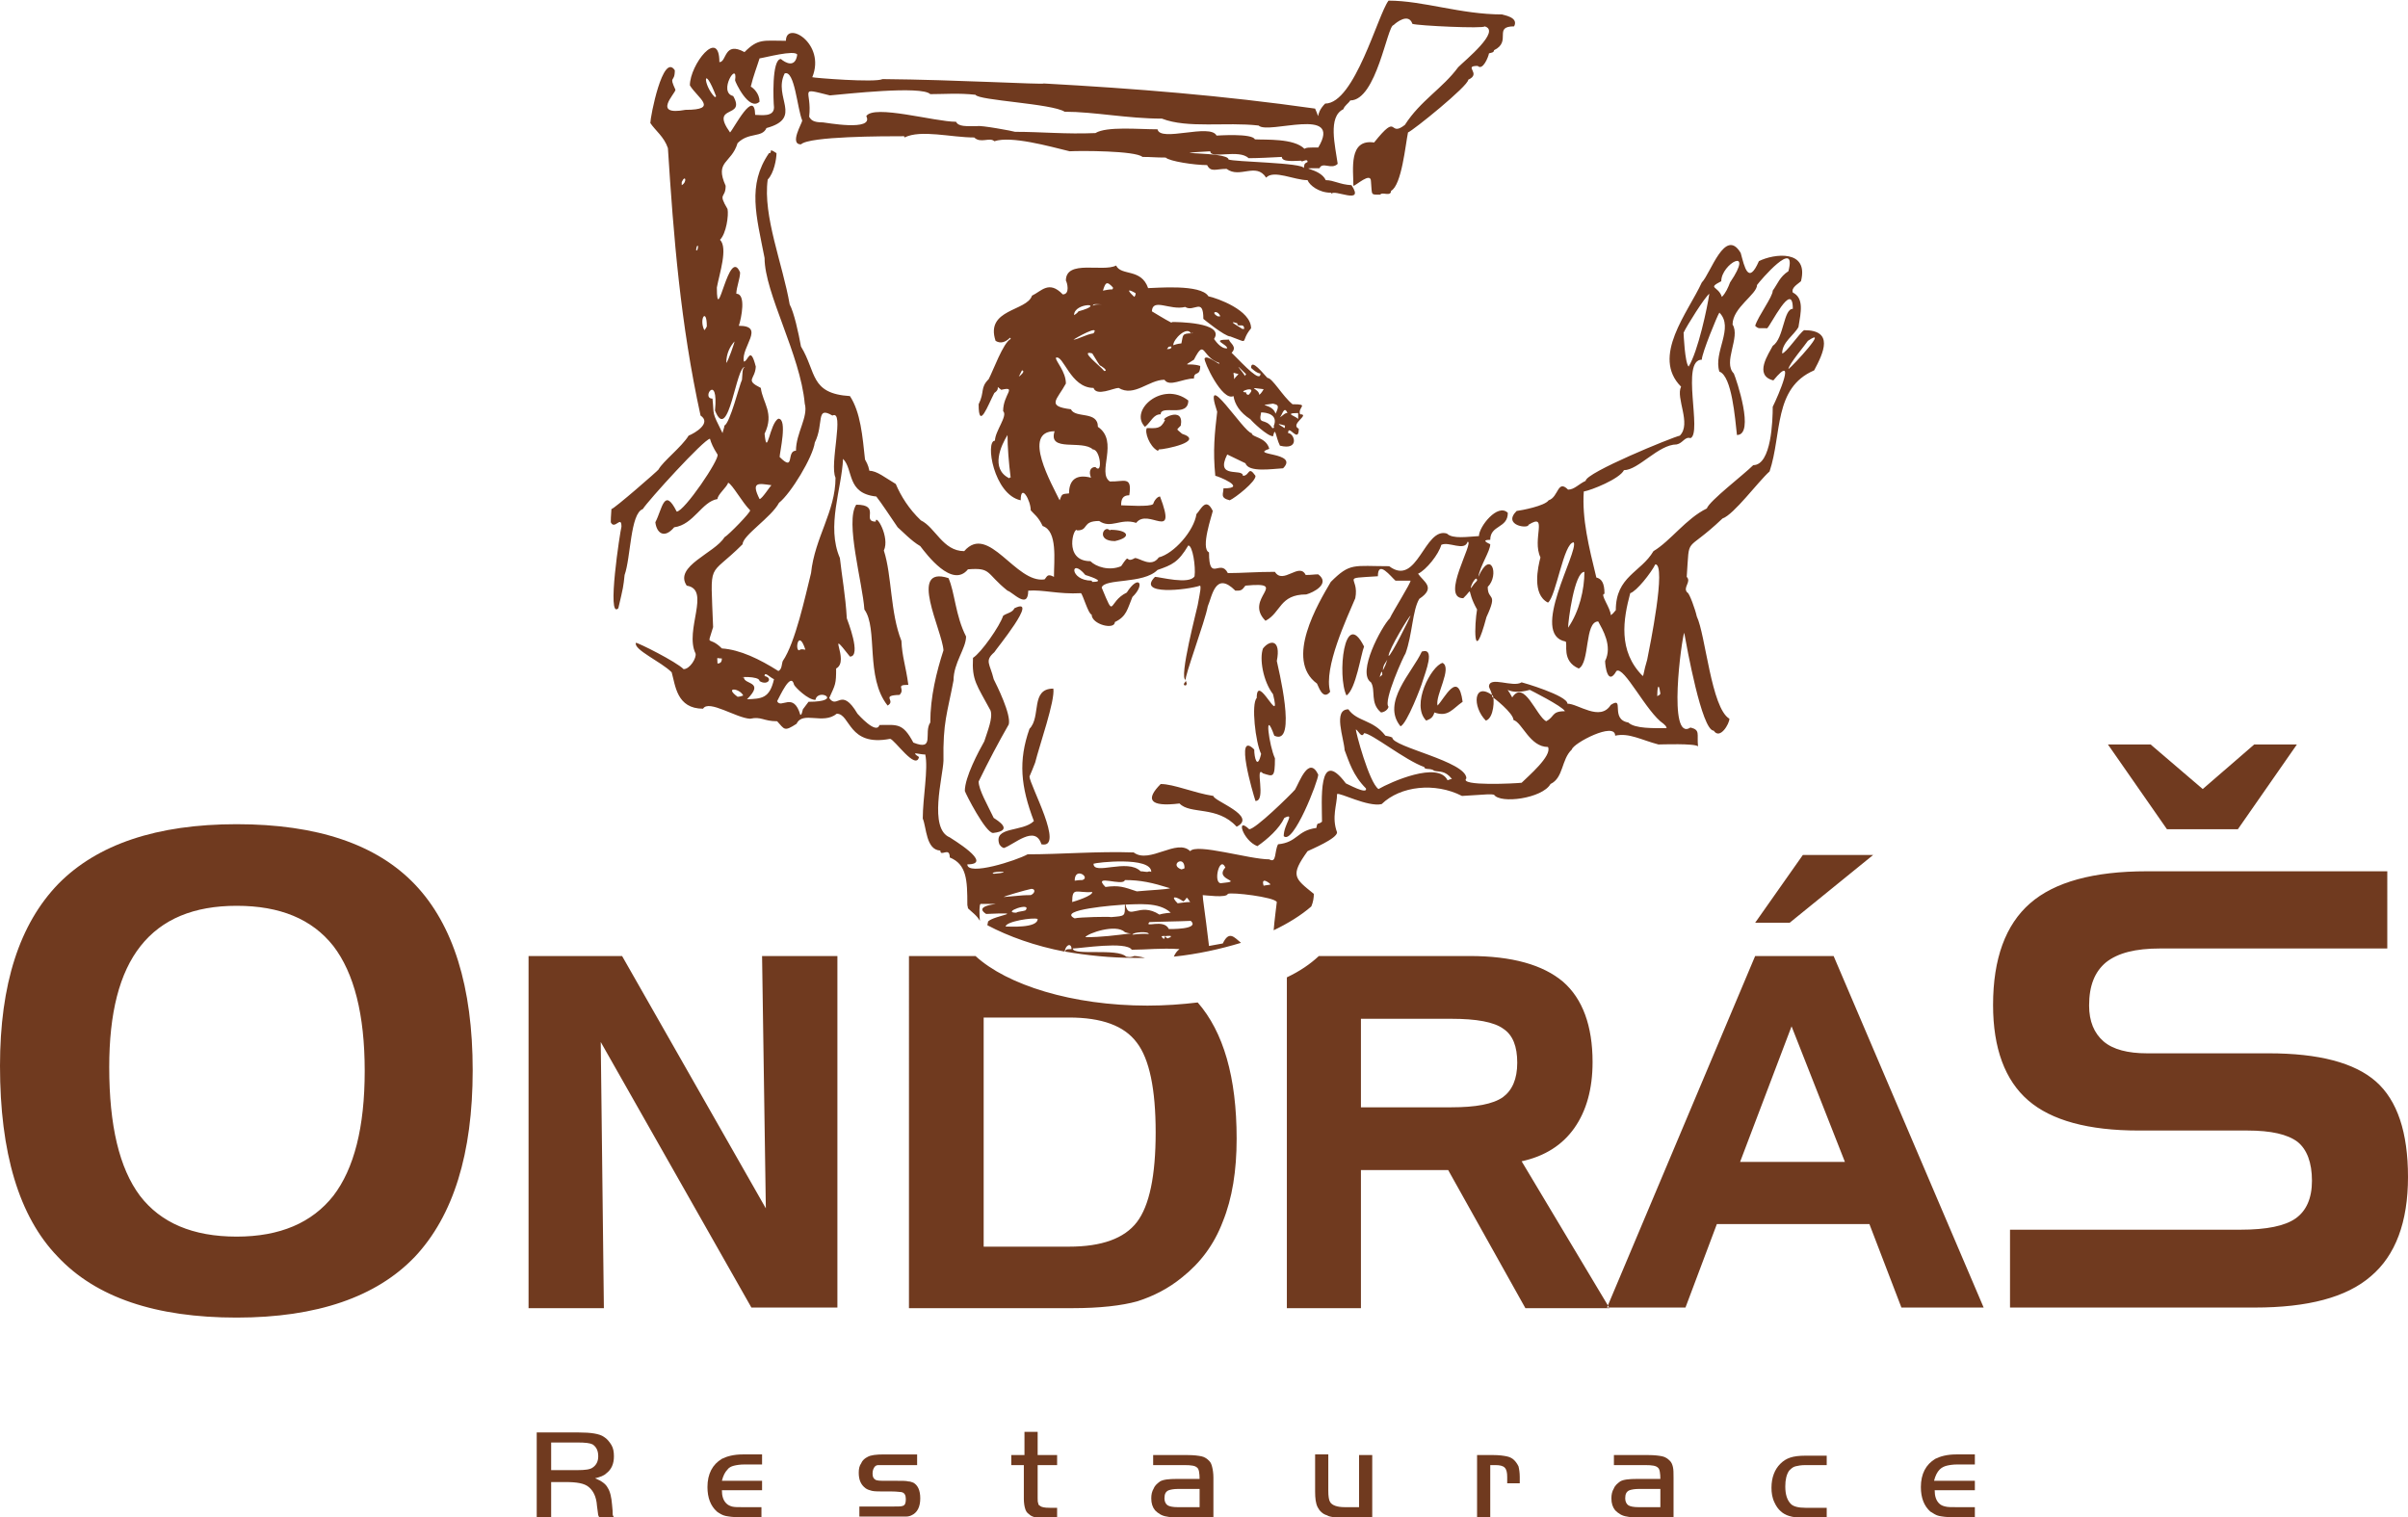
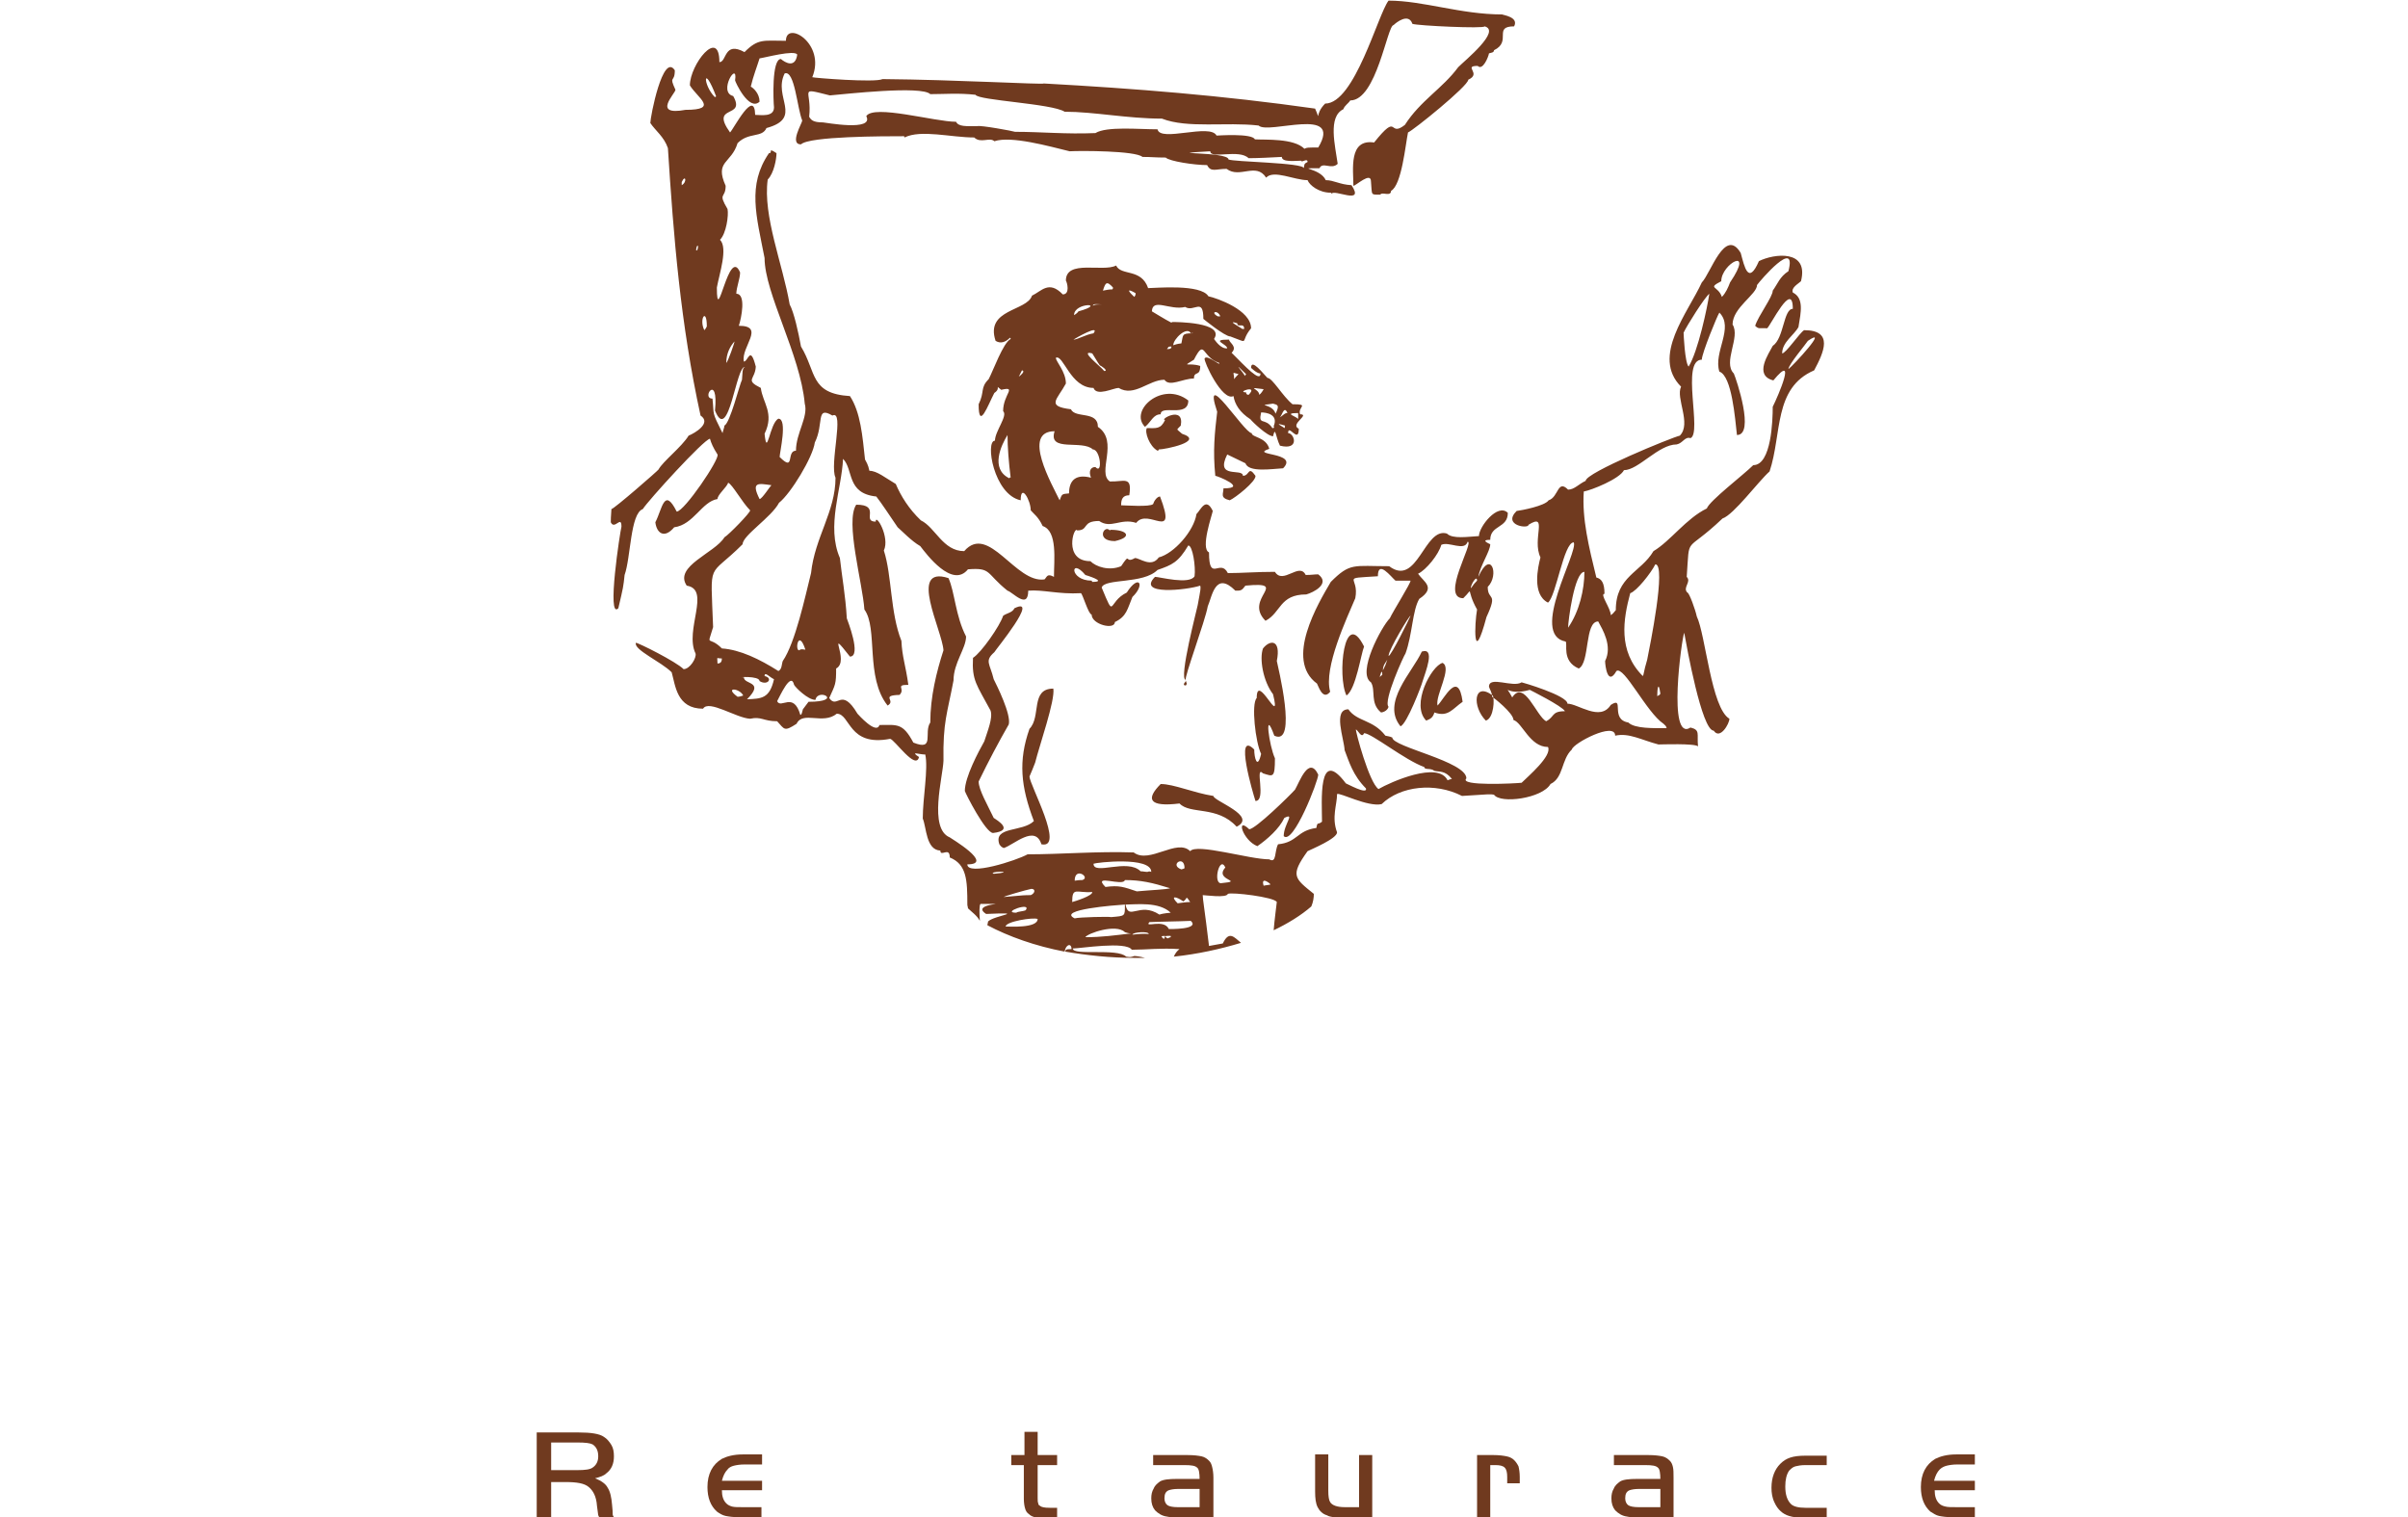
<svg xmlns="http://www.w3.org/2000/svg" version="1.1" id="Vrstva_1" x="0px" y="0px" width="383.6px" height="241.7px" viewBox="0 0 383.6 241.7" enable-background="new 0 0 383.6 241.7" xml:space="preserve">
  <g>
    <g>
      <path fill-rule="evenodd" clip-rule="evenodd" fill="#703A1F" d="M113.9,15.5c-2-2-1.9-5.6,0.2-0.1C114,15.3,114,15.4,113.9,15.5     M116.3,21.1c-3.3-4.6,2.6-2.1,0.5-5.8c-2.5-0.6,0.8-5.8,0.3-2.5c0,0.2,2.2,5,3.9,3.4c0-1.3-1-2.2-1.4-2.4c0.4-1.7,1-3.2,1.4-4.5    c0.8-0.1,5.6-1.4,6-0.6c-0.3,2.2-1.9,1.3-2.6,0.7c-1.5,0-1.2,6.8-1.1,7.7c0,1.6-2.1,1.2-3,1.2C120.2,14,116.9,20.5,116.3,21.1z     M207.8,23.7c-1.7-1.7-6.2-1.4-7.9-1.5c-0.4-1-6-0.6-6.1-0.6c-1-2-9,1.1-9.4-1c-3.1,0-8.1-0.5-9.9,0.6c-4.7,0.2-8.6-0.2-12.8-0.2    c-0.2-0.1-5.6-1.1-6-0.9c-1.8,0-3,0.1-3.4-0.7c-3.4,0-13.1-2.8-14.3-0.9c1.3,2.5-6.6,1-6.9,1c-1.6,0-1.9-0.4-2.2-0.9    c0.5-4.3-1.9-4.7,3.3-3.4c2.4-0.2,14.6-1.6,16-0.2c2.2,0,4.5-0.2,7.2,0.1c0.4,0.9,12.2,1.4,14.2,2.7c4.7,0,10,1.1,15.5,1.1    c4.1,1.6,10.2,0.5,15.4,1.1c1.5,1.5,13.5-3.2,9.5,3.5C208.2,23.5,208.2,23.5,207.8,23.7z M207.7,26.8c0-0.9-11.3-1-12-1.4    c0-1.3-11.7-0.8-2.9-1.3c0,1.3,4.6-0.4,6.1,1.1c1.4,0,3.5-0.1,5.3-0.2c0,0.9,2.2,0.6,3.1,0.6c0,0.4,1-0.5,1,0.2    C207.7,26.1,207.8,26.2,207.7,26.8z M108.6,29.5c0-0.1,0-0.3,0-0.5C109.2,27.7,109.5,29,108.6,29.5z M110.9,39.9    c0-0.9,0.5-1.1,0.2-0.1C111,39.9,111,39.9,110.9,39.9z M175.7,46.3c0.4-1.3,0.6-1.6,1.6-0.5c0,0.1,0,0.2-0.1,0.3    C176.7,46.1,176.2,46.2,175.7,46.3z M274.3,47.3c-0.6-1.8-2.4-1.3-0.1-2.5c0-2.8,5.4-5.7,1.4,0.2    C275.3,45.8,274.9,46.7,274.3,47.3z M180.7,47.3c-1.1-1-1.2-1.4,0.2-0.6C180.9,47,180.9,47,180.7,47.3z M174.1,48.7    c0-0.4,0.9-0.2,1.5-0.2C174.5,48.5,174.5,48.5,174.1,48.7z M171.1,50.2c0-2.1,5.4-1.9,0.7-0.6C171.7,49.8,171.3,50.1,171.1,50.2z     M194,50.4c-1.3-0.7,0-1.1,0.4,0C194.3,50.4,194.1,50.4,194,50.4z M197.9,52.4c-0.2-0.2-2.7-1.5-0.8-0.9c0,0.8,1.1-0.2,1.1,0.9    C198.2,52.4,198.1,52.4,197.9,52.4z M112.2,52.6c-0.9-1.8,0.4-3.7,0.4-0.6C112.5,52.2,112.4,52.4,112.2,52.6z M171,54.1    c0.3-0.2,4.3-2.5,3.2-1C172.9,53.3,171.7,54.1,171,54.1z M186.9,55c0-1,2.2-3.1,2.8-1.9c0.1,0,0.1,0,0.3-0.1c0,0,0,0.1-0.1,0.1    c-1.7,0-1.4,0.3-1.7,1.6C187.4,54.8,187.2,54.9,186.9,55z M185.9,55.6c0.3-0.3,0.1-0.4,0.7-0.4C186.7,55.7,185.9,55.6,185.9,55.6z     M115.7,57.8c0-1.5,0.6-2.6,1.3-3.4C117.1,54.4,115.9,57.8,115.7,57.8z M269,58.4c-0.6-0.6-0.8-5.2-0.8-5.4    c0.5-1.1,3.4-5.7,4.1-6.2C272,48.9,270.5,56,269,58.4z M284.9,58.8c0-0.7,2.8-4,3.1-4.5C291.5,51.9,285.7,58.2,284.9,58.8z     M175.9,59.1c-0.5-0.7-4.1-3.4-1.9-2.8c0.4,0.6,0.7,1.2,1.2,1.9C175.3,58.2,176.7,59.1,175.9,59.1z M198.3,59.9    c0-0.3-2.4-2.9,0.2-0.3C198.5,59.7,198.4,59.7,198.3,59.9z M162.3,60c0.2-0.4,0.2-0.4,0.5-1C163.4,59.1,162.6,59.8,162.3,60z     M196.6,60.4c0-1.2-0.5-1.1,0.7-0.8C197.1,59.8,196.8,60.1,196.6,60.4z M200.6,62.9c0-1-2.3-1.3,0.7-0.9    C201.2,62.2,200.9,62.7,200.6,62.9z M198.9,62.9c-0.2,0-0.4-0.1-0.4-0.4C196.8,62.5,200.6,61.2,198.9,62.9z M203.2,65.9    c-0.5-1.7-3.4-1.2-0.4-1.6C203.5,64.5,203.9,64.5,203.2,65.9z M203.8,66.5c0.4,0,0.7-2.1,1.3-0.7    C204.7,65.7,204.2,66.4,203.8,66.5z M206.8,66.8c0-0.4-2.6-1,0-1C206.8,66,206.8,66.4,206.8,66.8z M182.4,68    c-2.6-2.6,2.8-7.4,6.9-4.2c0,2.8-4.4,0.6-4.4,2.2C183.7,66,183.4,67.2,182.4,68z M204.6,68.2c-0.3-0.3-1.9-1,0.1-0.4    C204.7,68,204.7,68.1,204.6,68.2z M202.7,68.2c-1.2-1.8-2.3-0.3-1.8-2.5c0.8,0,2.8,0.3,2,2.2C203,68.1,203,68.2,202.7,68.2z     M115.1,69c-1.8-3.6-1.3-2.7-1.6-5.5c-1.9,0,1-4.2,0.4,1.9c2.2,5.5,3.4-7.5,4.8-6.9c-0.5,0-0.4,1.1-0.5,2    c-0.4,0.8-1.9,6.9-2.8,7.3C115.4,68.1,115.2,68.5,115.1,69z M184.4,71.8c-1.3-0.7-2.1-3-1.7-3.6c1.5,0,2.2,0.2,2.9-1.3    c-1,0,3.1-2.4,2.5,0.9c-0.7,0.8-0.8,0.4,0.2,1.3c3.7,1.2-2.7,2.5-3.7,2.5C184.6,71.7,184.5,71.8,184.4,71.8z M160.8,76.2    c-3.1-1.5-1.3-5.3-0.3-6.9c0,1.9,0.2,4.4,0.5,6.8C160.9,76,160.8,76.1,160.8,76.2z M121,79.5c-1.4-2.8-0.2-2.5,1.9-2.2    C122.7,77.4,121.4,79.5,121,79.5z M195.9,79.7c-1.6-0.4-1-1-1-1.9c4,0-1-2-1.3-2c-0.4-4-0.1-6.8,0.3-10.2    c-2.5-7.5,4.3,3.4,5.5,3.4c0,0.7,2.3,0.6,2.8,2.5c-3.3,1.1,4.8,0.5,2.2,3.1c-1.8,0.1-5.5,0.7-6-0.8c-0.8-0.4-2.9-1.4-2.9-1.4    c-2,4,2.5,2.1,2.5,3.4c1.1,0,0.8-1.7,2,0C200.1,76.7,196.8,79.3,195.9,79.7z M168.8,79.7c-1.2-2.5-6.1-11-0.8-11    c-1.1,3.4,4.4,1.3,6.1,2.9c1.2,0,1.6,4.1,0.4,2.8c-0.8,0-1.1,0.7-0.7,1.7c-2.3-0.6-3.5,0.3-3.5,2.5    C169.1,78.7,169.2,78.7,168.8,79.7z M177.6,86.2c-3.1,0-1.7-2.7-0.8-1.7c0,0,0.1-0.1,0.1-0.1C179.7,84.4,180.4,85.6,177.6,86.2z     M174,92.7c0-0.1-0.1-0.1-0.1-0.2c-3.6,0-3.4-3.8-1-0.9C172.9,91.6,176.6,92.7,174,92.7z M234.3,93.7c0-0.6,1-2.2,1-1.2    C234.5,93.3,234.5,93.6,234.3,93.7z M256.6,98c0-1.1-1.8-3.4-1-3.4c0-1.8-0.5-2.4-1.3-2.6c-1.2-4.9-2.3-9.4-2-13.7    c1.2-0.2,5.7-2,6.4-3.4c2.3,0,5.5-4.1,8.4-4.1c1-0.2,1.3-1.3,2.2-1c1.9-0.8-1.6-12.5,1.8-12.5c0-1,2.5-7.1,2.8-7.5    c2.4,2.4-1,6.3,0,9.4c2,0.7,2.5,7.5,2.8,10.1c2.9,0-0.1-8.9-0.5-9.8c-1.8-1.8,1.1-5.8-0.2-7.8c0-2.7,3.9-4.8,3.9-6.3    c0.5-0.7,6.4-7.6,5-2.2c-1.4,0.9-1.7,2-2.5,3.1c0,1-2.3,4-2.8,5.6c0.6,0.6,0.7,0.3,1.9,0.4c0.5-0.3,4.1-7.8,4.1-3.1    c-1.5,0-1.4,4.7-3.2,5.9c-0.6,1.2-3.1,4.7,0.1,5.5c3.8-4.6,0.8,2.4-0.1,4.2c0,2.1-0.2,9.3-3.1,9.3c-1.5,1.5-7,5.7-7.4,6.9    c-3.3,1.6-5.8,5.2-8.5,6.8c-2,3.4-6,4-6,9.4C257,97.7,256.9,97.8,256.6,98z M249.8,100c0-1,1-8.9,2.6-8.9    C252.4,93.9,251.6,97.4,249.8,100z M127.3,103.6c-0.7,0-0.1-3.5,1-0.1C127.6,103.4,127.6,103.4,127.3,103.6z M221.2,104.5    c0-1,3.4-6.6,3.5-6.4C224.5,98.6,221.6,104.5,221.2,104.5z M114.3,105.7c0-1.2-0.3-0.8,0.7-0.8C115,105.4,114.8,105.7,114.3,105.7    z M220.3,106.8c0-0.9,0.5-1.3,0.7-1.7C220.7,106,220.7,106,220.3,106.8z M124,106.9c-3-1.9-6.1-3.4-9-3.6c-2.2-2.2-2.4,0-1.4-3.4    c-0.4-11-0.9-7.6,4.7-13.2c0-1.4,4.6-4.3,5.8-6.6c1.9-1.5,5.4-7.3,5.7-9.6c1.5-3,0.1-5.9,2.8-4.3c2-1-0.5,7.8,0.5,9.9    c0,5.4-3.3,9.5-3.9,15.2c-0.9,3.6-2.5,11.1-4.5,14C124.5,105.8,124.6,106.6,124,106.9z M261.7,107.7c-4-4-3.1-9.1-2-13.2    c1-0.3,3.3-3.2,4-4.6c1.8,0-0.9,13.2-1.3,15.2C261.8,107.1,261.9,107.4,261.7,107.7z M219.8,107.9c0-0.2,0.4-1.6,0.4-0.4    C220.1,107.6,219.9,107.7,219.8,107.9z M188.9,109.2c-0.7,0,0-0.7,0.1-0.7C188.4,108.3,189.4,108.7,188.9,109.2z M214.5,110.8    c-1.5-3-0.4-14.2,2.8-7.8C216.8,104.2,216,109.8,214.5,110.8z M264,110.9c0-1.2,0.2-2.5,0.5-0.4    C264.4,110.7,264.4,110.7,264,110.9z M117.5,111c-2.2-1.6,0.3-1.4,0.9-0.2C118.1,110.9,117.8,111,117.5,111z M119,111.4    c2.9-2.9-0.5-2.3-0.5-3.5c-1.4,0,2.5-0.3,2.5,0.6c1.3,0.8,2.2-0.5,0.8-0.8c0-0.8,0.8,0.2,1.5,0.5    C122.6,111.3,121.3,111.3,119,111.4z M141.4,112.4c-3.6-4.5-1.5-12.3-3.7-15.3c-0.3-4.3-3.1-14-1.3-16.7c4,0,0.8,2.7,3.1,2.7    c0-1.4,2.3,2.5,1.3,4.6c1.3,4,1,9.9,2.8,14.4c0.1,2.5,0.7,4,1.1,7c-2.2,0-0.4,0.6-1.4,1.6C140.2,110.8,142.8,111.6,141.4,112.4z     M220,113.5c-1.8-1.5-0.8-3.5-1.6-4.8c-2.3-1.5,1.7-8.9,3-10.2c0.5-1.1,3.4-5.7,3.3-6c-0.8,0-1.6,0-2.4,0    c-0.7-0.6-2.8-3.4-2.8-0.7c-6.2,0.4-2.9-0.1-3.6,3.5c-1.3,3.1-5.1,11.1-4,14.9c-1.2,1.5-1.9-1-2.1-1.3c-5.2-3.8,0.2-12.8,2.2-16.2    c3.1-3.1,3.6-2.5,9.3-2.5c4.5,3.4,5.6-6.3,9.2-5.2c0.9,0.9,3.3,0.5,5.1,0.4c0-1.5,3-5.3,4.6-3.7c0,2.5-2.8,1.9-2.8,4.3    c-1,0-1.1,0.2,0,0.7c0,1.1-1.6,3.4-1.9,5.2c2-4.5,3.4-0.3,1.5,1.6c0,2.3,1.7,0.7-0.2,4.8c-2.2,8.2-1.9,1-1.5-1.2    c-1.9-3.4-0.4-3.5-2.2-1.8c-3.7,0,1.8-9,0.7-9c-0.5,1.6-3-0.1-4.2,0.5c-0.4,1.5-2.4,4-3.7,4.6c0.9,1.3,2.9,2.2,0.2,4    c-1.1,1.8-1.1,5.7-2.2,8.7c-0.2,0.2-3.6,7.6-2.7,8.5C221,113.3,220.2,113.5,220,113.5z M127.5,113.9c-1.1-3.8-3.1-0.9-3.7-2.2    c0.4-0.7,2.2-4.8,2.7-2.6c0.2,0.4,2.2,2.4,3.4,2.4c0.4-2,4.6,0.3-1.1,0.3c-0.3,0.4-0.6,0.8-0.9,1.2    C127.7,113.8,127.7,113.8,127.5,113.9z M236.7,114.8c-2.2-2.2-2-6.3,1.1-4C238.1,111.3,238,114.4,236.7,114.8z M227.2,114.8    c-2.5-2.5,0.8-8.7,2.6-9.2c1.6,0.8-1.2,5.2-0.8,6.8c1.1-1.1,3.3-5.8,4-0.6c-1.6,1.1-2.3,2.5-4.5,1.7    C228.3,114.2,228,114.5,227.2,114.8z M246.3,114.9c-1.6-0.9-3.5-6.7-5.4-3.8c-1.3-2.5-1.1-0.1,2.8-1.2c0,0,5.2,2.6,5.6,3.4    C247.1,113.3,247.7,114.2,246.3,114.9z M223.1,115.7c-3.1-3.8,1.9-8.6,3.4-11.9c2.2-0.7,0.6,3.2,0.1,4.8    C226.5,109.1,224.1,115.4,223.1,115.7z M219.6,125.7c-1.5-1-3.7-9.3-3.6-9.5c0.4,0.2,0.9,1.5,1.3,0.6c1.2,0,6.5,4.3,9.6,5.4    c0,0.5,1,0.1,1.6,0.6c0.8,0.2,1.7-0.1,2.8,1.3c-0.2,0-0.4,0.1-0.7,0.2C229.1,121.2,221.5,124.6,219.6,125.7z M200,127.6    c-0.4-1.2-3.4-11.4-0.2-8.2c0,1.3,0.5,3.3,1.1,0.7c-0.9-1.8-1.6-8-0.7-8.9c0-4.3,4,5.1,2.6-0.6c-1.6-2.1-2.2-5.7-1.6-7.3    c1.1-1.4,2.9-1.5,2.2,2c0.1,0.6,3.4,13.7-0.4,11.9c-1.7-4.7-0.8,1.7,0.1,3.6c0,3.2-0.3,2.9-1.9,2.4    C199.8,121.8,201.8,127.6,200,127.6z M197,131.7c-3.1-3.4-7.4-1.9-9.1-3.7c-4.9,0.6-5.4-0.7-3-3.1c2.1,0,5.2,1.4,8.4,1.9    C193.3,127.6,200.4,130,197,131.7z M158.2,132.7c-1.2,0-4.4-6.3-4.5-6.7c0-2.2,2.2-6.3,3.1-7.9c0.5-1.6,1.4-3.7,1-4.9    c-2.2-4.1-3-4.8-2.8-8.4c1.3-0.8,4.3-5.1,4.8-6.7c0.5-0.4,1.5-0.5,1.8-1.2c4.1-2-3,6.6-3.2,7c-1.6,1.4-0.7,1.8-0.1,4.3    c0.5,1,2.8,5.6,2.4,7.2c-1.6,2.8-3.2,5.8-4.8,9.1c0,1.3,1.4,3.7,2.4,5.8C158.9,130.7,161.6,132.3,158.2,132.7z M200.3,134.8    c-2.3-0.9-3.5-4.8-1.3-2.7c1,0,6.4-5.3,7.3-6.3c0.7-1.2,2.2-5.5,3.7-2.4c0,1-4,11.3-5.5,9.8c0-1.9,1.9-3.8,0.1-2.9    C203.8,132,201.9,133.7,200.3,134.8z M159.9,135.1c-0.4-0.2-0.4-0.2-0.7-0.6c-1-2.9,3.7-1.9,5.5-3.7c-2.1-5.5-2.5-9.6-0.7-14.7    c1.9-1.9,0.1-6.4,3.8-6.4c0.3,1.9-2.2,9-2.9,11.8c-0.3,0.8-0.6,1.5-0.9,2.2c0,1.3,5.7,11.6,1.9,10.8    C164.9,131.3,161.5,134.6,159.9,135.1z M188.2,138.5c-2-0.7,0.5-2.4,0.5-0.2C188.6,138.4,188.5,138.4,188.2,138.5z M182.8,138.9    c-0.4,0-0.7-0.1-1.1-0.1c-2.1-2.1-7.5,0.7-7.5-1.2c0.4-0.2,9.2-1.2,9.2,1.3C183.2,138.8,183,138.8,182.8,138.9z M158.3,139.2    c0,0-0.1-0.1-0.2-0.1C158.5,138.7,161.8,138.9,158.3,139.2z M171.2,140.3c0-2.3,2.6-0.5,1.2-0.1    C171.9,140.2,171.9,140.2,171.2,140.3z M194.5,140.7c-1.3,0-0.2-4.5,0.7-2.5C193.3,140.3,198.5,140.3,194.5,140.7z M201.3,141.1    c-0.5-1.6,1.1-0.3,1.1-0.2C202.1,141,201.7,141,201.3,141.1z M181.1,142c-2.1-0.7-2.8-1-5-0.7c-2.2-2.2,2.8,0,3.1-1.1    c2.5,0,4.3,0.4,7.2,1.3C185.9,141.7,183.2,141.8,181.1,142z M159.9,142.9c0-0.1,3.4-1.1,4.4-1.3c0.7,0,0.6,0.7-0.1,1    C163.2,142.6,163.2,142.6,159.9,142.9z M170.8,143.7c0-2.5,0.7-1.4,3.2-1.6C174.1,142.7,171.2,143.6,170.8,143.7z M187.6,143.9    c-1.3-1.3-0.2-1.1,0.9-0.3c0.7-0.4,0.3-1.1,1.1,0.1C189,143.7,188.3,143.8,187.6,143.9z M161.9,145.4c-2.5,0,2.5-1.8,1.5-0.4    C163,145.2,162.1,145.2,161.9,145.4z M184.7,145.7c-3.2-2.1-4.9,1.1-5.4-1.6c1.7,0,5.3-0.5,7.2,1.3    C185.4,145.5,185,145.6,184.7,145.7z M171.2,146.3c-2.9-1.4,6.5-2.1,8-2.2c0,1.9,0.1,1.8-2.2,2C176.8,146,171.9,146.1,171.2,146.3    z M160.2,147.6c0-0.8,4.4-1.5,5.1-1.2C165.3,147.9,160.8,147.6,160.2,147.6z M186.2,148c-0.8-1.7-4-0.1-3.1-1.1    c2.2-0.1,4.4-0.1,6.6-0.2C191.2,148.1,186.3,148,186.2,148z M180.4,148.9c0-0.4,2.6-0.6,2.6-0.1    C182.2,148.7,181.3,148.8,180.4,148.9z M172.9,149.3c0.3-0.6,4.9-2.2,6.3-0.8c0.3,0.1,0.6,0.2,1,0.2    C177.6,149,175.6,149.3,172.9,149.3z M186,149.5c-0.8-0.5,0-0.4,0.5-0.4c0,0.1,0,0.2,0,0.2C186.4,149.3,186.2,149.4,186,149.5z     M185.4,149.6c-0.4-0.4-0.6-0.5,0.2-0.5C185.6,149.3,185.5,149.4,185.4,149.6z M154.2,144.7c0-0.2-0.1-0.4-0.1-0.6    c0-3.9-0.1-6.4-2.8-7.5c0-1.8-1.5,0-1.5-1.1c-2.3-0.1-2.2-3.7-2.8-5.1c0-3.3,0.9-7.9,0.4-10.2c-1,0-2.5-0.6-1,0.4    c-0.5,2.2-3.9-2.8-4.6-2.9c-6.7,1.3-6.3-4-8.5-4c-2.2,1.8-5.4-0.5-6.4,1.6c-2,1.3-1.9,0.9-3.1-0.4c-2.2,0-2.5-0.8-4.3-0.4    c-2.2-0.1-6.6-3.1-7.5-1.6c-4.2,0-4.4-3.7-5-5.8c-1.7-1.7-6.1-3.6-5.7-4.7c0.4,0,6.4,3,7.6,4.2c1,0,2.1-1.8,1.9-2.5    c-1.8-3.7,2.5-10.2-1.4-10.8c-2.1-3.1,4.5-5.2,6-7.7c0.7-0.4,4.2-4,4.1-4.3c-1.3-1.3-2.8-4.1-3.5-4.4c-0.2,0.7-1.7,1.9-1.7,2.6    c-2.5,0.4-3.8,4.1-6.9,4.5c-1.6,1.9-2.8,0.9-3-0.8c1.1-2.1,1.4-5.7,3.4-1.7c1.2,0,6.9-8.4,6.5-9.1c-0.7-1.1-1-1.8-1.2-2.5    c-0.9,0-9.9,9.9-10.7,11.2c-2,0.7-1.9,7.7-2.9,10.5c-0.2,1.9-0.2,1.9-1,5.3c-1.9,1.9,0.3-12.3,0.5-13c0-1.9-1.1,0.6-1.7-0.7    c0-1.1,0.1-1.6,0.1-2.1c0.4,0,7.5-6.2,7.5-6.3c0.7-1.3,3.7-3.6,4.8-5.4c1-0.4,3.7-2,1.9-3.2c-3.2-14.6-4.3-28.5-5.2-42.6    c-0.6-1.8-2-2.8-2.8-4c0-1,2-11.3,3.9-8.4c0,2.1-1,0.7,0.1,3.1c0,0.6-3.8,4.2,1.6,3.2c5.4,0,1.9-1.9,0.7-3.9    c0-3.3,4.7-9.3,4.7-3.7c1.2,0,0.7-3.4,4-1.6c2.2-2.2,3-1.8,6.6-1.8c0-3.3,6.4,0.4,4.2,5.8c0.1,0.1,10,0.9,11.2,0.3    c11.7,0.1,25.5,0.9,25.7,0.7c14.5,0.8,28.4,1.9,43.2,4c1,2.2-0.2,1,1.6-0.8c4.7,0,8.4-14.2,10.1-16.4c5.5,0,11.5,2.2,18.1,2.2    c0.1,0.1,2.7,0.4,1.9,1.9c-3.4,0-0.3,2.4-3.2,3.8c0,0.4-0.5,0.4-0.8,0.5c-0.1,0.6-1,2.8-1.8,2c-2.4,0,0.7,1.2-1.5,2.2    c0,1-8.8,8.1-9.6,8.4c-0.4,1.9-1,8.4-2.7,9.3c0,1-1.5,0.1-1.7,0.6c-1.6,0-1.3,0.2-1.5-2.1c0-1.6-2.4,0.7-2.8,0.7    c0-2.6-0.8-7.5,3.3-6.9c4-5,2.2-0.7,4.9-2.8c2.5-3.9,6-5.8,8.5-9.2c1.1-1.1,6.9-5.8,4.2-6.5c0,0.4-10.7-0.1-11.5-0.4    c-0.6-1.8-2.6-0.2-3,0.2c-1,0-2.7,12-6.9,12c-0.3,0.5-0.9,0.8-1.1,1.4c-2.5,1.2-1.3,5.8-0.9,8.7c-1,1-2.4-0.4-2.9,0.7    c-4.1,0,0.1-0.1,1,1.9c1.3,0,2.2,0.7,4.1,0.8c2.2,3.3-2.9,0.5-3.2,1.4c0-0.1,0-0.2-0.1-0.2c-1.9,0-3.4-1.2-3.7-2    c-2.1,0-5.4-1.7-6.6-0.4c-1.6-2.5-4.2,0.2-6.3-1.4c-1.7,0-2.5,0.6-3.1-0.6c-2,0-6-0.6-6.6-1.2c-1.7,0-2.2-0.1-3.7-0.1    c-1.1-1-9.9-1-11.6-0.9c-3.3-0.8-9.3-2.5-12-1.6c-0.7-0.7-2.2,0.4-3.2-0.6c-3.7,0-8.5-1.3-11.1,0c0-0.1,0-0.1-0.1-0.2    c-3.1,0-15.1,0-16.4,1.3c-1.9,0,0.2-3.4,0.2-3.8c-0.8-1.9-1.2-8.1-2.8-7.5c-1.9,3.8,3,7.1-2.9,8.7c-0.7,1.6-2.8,0.6-4.6,2.4    c-1,3.3-3.7,2.8-1.9,6.8c0,2.1-1.3,1,0.3,3.7c0.2,1-0.2,3.9-1.2,4.9c1.3,1.3-0.1,5.4-0.5,7.6c0,6.6,1.9-6.7,3.7-2.4    c0,1-0.6,2.4-0.6,3.4c1.6,0,0.8,3.9,0.4,5.1c4.3,0,0.3,3.4,0.8,5.7c0.7,0,1-2.7,1.9,0.8c-0.1,2.1-1.8,2.1,0.8,3.4    c0.3,2.4,2.2,4,0.6,7.3c0.4,4,0.8-1.7,2.2-2.4c1.5,0,0.2,5.4,0.2,6.1c2.5,2.5,1-1,2.6-1c0-2.8,2-5.4,1.4-7.5    c-0.7-7.8-6.4-17.6-6.4-23.2c-1.3-6.7-2.8-11.6,0.7-16.7c0.7,0-0.3-1,1.2,0c0,0.9-0.4,3.2-1.4,4.2c-0.8,5.8,2.4,13.5,3.5,19.9    c0.7,1.3,1.4,4.5,1.8,6.7c2.5,4.1,1.4,7.5,7.8,7.9c1.7,2.6,2,6.4,2.4,10.1c0.2,0.4,0.5,0.8,0.7,1.8c1.2,0,2.5,1.1,4.2,2.1    c0.8,1.9,2.1,4,4,5.8c2.3,1.1,3.5,4.9,6.9,4.9c3.9-4.5,8.2,5.2,12.8,4.5c0.4-0.4,0.4-1,1.5-0.4c0-2.7,0.6-7.3-1.8-8.1    c-0.7-1.5-1.4-1.9-1.9-2.5c0-1.6-1.6-4.4-1.6-1.6c-4.3-0.9-5.7-9.5-4.1-9.5c0-1.5,2.1-4,1.3-4.7c0-2.7,2.3-4-0.3-3.4    c-1.2-0.9,0.1-0.3-1.1,0.5c-1,1.9-2.5,6.1-2.5,1.8c1-2,0.2-2.6,1.6-4c0.7-1.3,2.3-5.8,3.5-6.4c0-0.1,0-0.1-0.1-0.2    c-0.7,0.7-1.5,1-2.3,0.5c-1.7-5.1,5-4.7,5.8-7.2c1.5-0.7,2.7-2.5,4.9-0.2c1.2,0,0.7-1.9,0.5-2.2c0-3.4,5.9-1.3,8-2.4    c0.8,1.7,4,0.4,5.1,3.6c1.1,0,8.4-0.7,9.6,1.3c1.4,0.3,6.8,2.2,6.8,5.1c-1.9,2.3,0,2.5-3.3,1.3c-0.9,0-4.3-2.8-4.3-2.8    c0-3.5-1.5-1-2.9-1.9c-2.4,0.6-5.2-1.5-5.3,0.7c0.2,0.1,2.1,1.3,3.1,1.8c0,0,0.1-0.1,0.2-0.1c0.4,0,8.4,0,6.6,2.7    c0.1,0.1,1,1.6,2.1,1.5c0-0.7-2.8-1.4,0.3-1.4c0,0.5,1.4,1.1,0.4,2.1c2.2,2.2,4.6,4.8,4.6,3.3c-0.6,0-1.5-0.9-1.5-0.9    c0-1.6,2,1,2.6,1.6c0.8,0,2.4,2.9,4,4.2c2.8,0,0.8,0.4,1.2,1.6c1.7,0-1.7,1.6-0.2,2.3c0,2.5-1.7-0.9-1.7,0.7c1,0,1.9,2.8-1.3,2    c-0.7-1.4-0.7-3.2-1.1-1.5c-0.9,0-3.3-2.3-3.6-2.7c-1.7-1.1-2.5-2.4-2.7-3.7c-1.8,0.9-4.8-5.6-4.6-6c0.4-0.7,2.7,1.4,2.3,0.7    c-2.8-0.9-2.2-4-4-0.5c-2.1,1.3-0.8,0.4,1,1c0,1.8-1,0.7-1,2c-1.8,0-3.9,1.4-4.7,0.2c-2.5,0-4.8,2.8-7.3,1.3c-0.8,0-3.5,1.4-4,0    c-3.7,0-4.8-5.4-6-4.8c0,0.6,1.6,2.2,1.6,4.1c-1.4,2.6-3.2,3.6,0.8,4.1c0.7,1.5,4.3,0.2,4.3,2.8c3.4,2.3-0.2,7.3,1.9,8.7    c2.2,0.1,3.6-1,3.1,2.2c-1.1,0-1.3,0.7-1.3,1.6c0.7,0,4.6,0.3,5.1-0.2c0.1-0.4,0.6-1.2,1.1-1.2c2.8,7.4-1.9,1.7-3.8,4.2    c-2.5-0.8-4,1-5.9-0.3c-2.8,0-1.6,1.5-3.5,1.5c-0.5-0.8-2.3,4.9,2.1,4.9c0.9,0.9,3,1.6,4.9,0.8c1.6-2.4,0.5-0.3,2.2-1.3    c0.8,0,2.6,1.6,3.8-0.1c2.4-0.6,5.6-4.2,6-6.9c0.7-0.7,1.5-2.8,2.6-0.5c-0.1,0.6-2,6-0.6,6.6c0,4.9,1.8,0.9,3,3.3    c2.2,0,4.6-0.2,7.5-0.2c1.3,2.1,3.9-1.6,4.9,0.5c1,0,1.3-0.1,2-0.1c2,1.5-0.8,2.9-1.9,3.2c-4.3,0-4,2.9-6.5,4.2    c-3.6-3.6,4.1-6.3-3.2-5.6c-0.6,0.8-0.7,0.8-1.6,0.8c-3.2-3.2-3.7,0.9-4.4,2.5c-0.4,2.3-3.8,11.4-3.5,11.7    c-1.2,0,1.9-11.7,1.9-11.9c0.5-2.7,0.5-2.7,0.4-3.1c-2.1,0.7-10.2,1.6-7.2-1.4c0.7,0,5.5,1.3,6.3-0.1c0.2-1.5-0.3-4.9-1-4.9    c-1.6,2.7-2.6,3.1-4.9,3.9c-2.3,2.3-8.4,1.3-8.9,2.8c2.2,5.3,0.9,2.3,4,0.8c1.9-3,3-1.3,0.9,0.7c-0.8,1.9-0.9,3.1-2.8,4    c0,1.3-3.7,0.4-3.7-1.2c-0.5,0-1.4-3.2-1.7-3.4c-3.6,0.2-6.1-0.6-8.4-0.4c0,3.1-2.5,0.2-3.3,0c-3.5-2.8-2.5-3.7-6.3-3.4    c-2.5,3.1-6.6-2.4-7.6-3.7c-1.4-0.8-2.9-2.4-3.6-3c-1.1-1.6-2.6-3.9-3.4-4.9c-4.8-0.5-3.6-4.3-5.3-6c-0.2,4.8-2.7,10.7-0.5,15.8    c0.3,2.8,0.9,6,1.1,9.6c0.1,0.3,2.4,6.1,0.5,6.1c-4-5.1,0.1,0.7-2.2,1.9c0,2.5-0.1,2.5-1.1,4.7c1.3,1.9,1.9-1.9,4.5,2.5    c0.1,0.1,3,3.4,3.5,1.8c2.8,0,3.7-0.4,5.4,2.8c3.5,1.4,1.6-1.6,2.7-3.2c0-4.1,1-8.1,2.1-11.5c-0.2-3.2-5.7-13.6,0.8-11.5    c1,2.2,1.1,6,2.8,9.3c0,1.9-2,4.2-2,7c-1,5.3-1.7,6.6-1.6,12.8c-0.1,2.6-2.4,10.8,1,12.2c0.1,0.1,7.2,4.3,2.8,4.3    c0,1.9,7.8-0.6,9.6-1.6c5.3,0,11.1-0.5,16.9-0.3c2.5,1.9,6.9-2.3,9-0.2c1-1.3,9.4,1.3,12.6,1.3c1.2,0.7,0.8-1.3,1.4-2.4    c3.1-0.3,3-2.2,6.1-2.6c0.2-1.1,0.2-0.4,0.9-1c0-3.1-0.7-12.1,3.8-6.1c0.1,0,3.5,1.9,3.2,0.8c-2.1-2.1-2.7-4.3-3.4-6.1    c-0.1-1.9-1.9-6.5,0.6-6.5c1.4,2,3.9,1.6,5.9,4.2c0.4,0.1,0.7,0.1,1.1,0.3c0,1.5,11.8,3.8,11.8,6.5c-1.3,1.3,8,0.8,8.8,0.7    c1-1,4.9-4.3,4.2-5.7c-2.9,0-4.1-3.9-5.5-4.3c0-1.1-3.2-3.6-3.4-3.7c0-0.7-0.4-1.2-0.5-1.6c0-1.8,3.8,0.2,5.2-0.7    c0.1,0,7.3,2.1,7.3,3.4c1.7,0,5.2,2.9,6.9,0.2c2.3-1.5-0.2,2.3,2.8,2.8c1,1,4.1,0.9,6.1,0.9c-0.1-0.4-0.2-0.4-0.5-0.7    c-2.7-1.8-6.3-9.3-7.5-8.4c-1.4,2.5-1.8-0.9-1.8-1.6c1.2-2.4-0.4-5-1.1-6.3c-2.2,0-1.3,6.6-3.1,7.5c-2.8-1.2-1.7-4-2.1-4.3    c-5.8-1.1,2.1-14.3,1.3-15.8c-1.6,0-2.8,8.6-4.1,9.6c-2.6-1.3-1.6-5.7-1.2-7.2c-1.4-2.9,1.3-7.2-1.9-5.2c0,0.7-4.2,0.1-1.9-2.2    c0.8-0.1,4.5-0.8,5.1-1.7c1.6-0.5,1.4-3.4,3.1-1.7c1,0,1.7-0.9,2.8-1.4c0-1.3,13.7-6.9,15-7.2c1.9-1.9-0.7-6,0.2-7.8    c-4.8-4.8,1.1-11.8,3.3-16.6c1.4-1.4,3.7-8.9,6.2-4.7c0.6,2.2,1.2,5.2,2.9,1.3c2.4-1.2,8-1.9,6.7,3.2c-0.4,0.4-1.6,1-1.3,1.8    c1.8,0.9,1.3,3.1,0.9,5.5c-0.7,1.3-2.6,2.4-2.6,4.2c0.6,0,2.8-3.3,3.5-3.7c4.8,0,3.1,3.6,1.6,6.4c-6.5,2.8-5.1,10.1-7.1,16.1    c-1.8,1.6-5.7,6.9-7.5,7.5c-6.1,5.8-5.2,2.4-5.7,9.3c0.8,0.8-0.7,1.7,0.1,2.5c0.3,0,1.3,2.8,1.5,3.8c1.4,2.9,2.3,14.6,5.2,16.3    c0,0.8-1.5,3.4-2.5,1.9c-1.9,0-4.3-13.4-4.7-15.6c-0.4,0.9-2.7,17.5,1,15.1c1.6,0.4,1,1,1.2,3c-0.5-0.5-5.9-0.3-6.3-0.3    c-2.7-0.7-4.7-1.9-6.9-1.4c0-2.3-6.7,1.2-6.9,2.2c-1.7,1.6-1.3,4.5-3.4,5.5c-1.3,2.3-8,3.2-9,1.7c-0.6-0.1-0.6-0.1-5.1,0.2    c-4.3-2.2-9.8-1.6-12.8,1.3c-2.2,0.5-6.7-1.9-7.1-1.6c0,1.7-0.9,3.7,0,6.1c0,1-4.1,2.7-4.7,3c-2.8,3.9-2.1,4.3,1,6.8    c0,0.6-0.1,1.3-0.4,2c-1.6,1.4-3.7,2.7-6,3.8c0.1-1.4,0.5-4.4,0.5-4.5c-0.4-0.8-7.2-1.6-7.8-1.3c-0.2,0.7-3.6,0.2-4,0.2    c0,0.7,0.3,2.2,1,8.1c0.7-0.1,1.5-0.3,2.2-0.4c1-2.1,1.8-1,2.9-0.1c-3.3,1-6.9,1.8-10.7,2.2c0.2-0.5,0.5-0.9,0.9-1.2    c-3-0.2-5.2,0.1-7.6,0.1c-0.9-1.4-8.2-0.2-9.4-0.2c0,1.2,7.1-0.1,8.5,1.3c0.7,0.1,0.7,0.1,1.3-0.1c0.3,0,1,0.1,1.7,0.3    c-0.5,0-1,0-1.6,0c-3.9,0-7.6-0.4-11.1-1c0.1-0.3,0-0.4,1-0.4c0-1-0.9-0.8-1.1,0.4c-4.7-0.9-8.9-2.4-12.3-4.2    c0-0.2,0.1-0.4,0.1-0.6c1-1,6.5-1.5-0.3-1.2c-2.8-1.8,5.3-1.6-0.9-1.6c-0.2,0.2-0.2,1.3-0.1,2.7    C155.6,145.8,154.8,145.3,154.2,144.7z" />
-       <path fill-rule="evenodd" clip-rule="evenodd" fill="#703A1F" d="M342.6,118.6l8.3,7.1l8.2-7.1h6.8l-9.4,13.5h-11.3l-9.4-13.5    H342.6z M380.3,151.1h-36.2c-3.9,0-6.7,0.7-8.6,2.2c-1.8,1.5-2.7,3.7-2.7,6.9c0,2.5,0.8,4.4,2.3,5.7c1.5,1.3,3.9,1.9,6.9,1.9h19.4    c8,0,13.7,1.5,17.1,4.5c3.4,3,5.1,8.1,5.1,15.2c0,7.2-2,12.5-5.9,15.8c-3.9,3.4-10.1,5-18.5,5h-39v-12.4h36.7    c4.2,0,7.1-0.6,8.8-1.8c1.7-1.2,2.6-3.2,2.6-6c0-2.9-0.8-5-2.3-6.2c-1.6-1.2-4.2-1.8-8-1.8h-17.3c-8,0-13.9-1.6-17.6-4.8    c-3.7-3.2-5.6-8.3-5.6-15.2c0-7.4,2-12.8,5.9-16.2c3.9-3.4,10.1-5.1,18.6-5.1h38.3V151.1z M287.2,136.2h11.2L285.1,147h-5.5    L287.2,136.2z M279.6,152.3h12.5l23.9,56h-13.1l-5.1-13.3h-24.3l-5,13.3h-12.5L279.6,152.3z M285.4,163.5l-8.2,21.6h16.7    L285.4,163.5z M210.1,152.3h24c6.8,0,11.7,1.4,14.9,4.1c3.1,2.7,4.7,7,4.7,12.8c0,4.3-1,7.8-2.9,10.5c-1.9,2.7-4.7,4.5-8.4,5.3    l14,23.4H243l-12.3-22h-13.9v22H205v-52.7C207.1,154.7,208.7,153.6,210.1,152.3z M231.2,162.3h-14.4v14.1h14.4    c3.9,0,6.6-0.5,8.2-1.6c1.5-1.1,2.3-2.9,2.3-5.5c0-2.6-0.7-4.4-2.2-5.4C238,162.8,235.2,162.3,231.2,162.3z M144.9,152.3h10.5    c5,4.6,15.4,7.9,27.4,7.9c2.8,0,5.5-0.2,8-0.5c4.1,4.7,6.2,11.9,6.2,21.7c0,5.1-0.7,9.5-2.2,13.2c-1.4,3.7-3.6,6.6-6.5,8.9    c-2.2,1.8-4.6,3-7.1,3.8c-2.5,0.7-6,1.1-10.4,1.1h-26V152.3z M170.3,162.1h-13.6v36.5h13.6c5.2,0,8.8-1.3,10.8-3.9    c2-2.6,3-7.4,3-14.3c0-6.9-1-11.7-3-14.3C179.1,163.4,175.5,162.1,170.3,162.1z M84.2,152.3h14.9l22.9,40.2l-0.6-40.2h12v56h-13.7    L95.7,166l0.5,42.4H84.2V152.3z M37.7,144.3c-6.8,0-11.9,2.1-15.3,6.4c-3.4,4.3-5,10.7-5,19.3c0,9.3,1.6,16.1,4.9,20.5    c3.3,4.3,8.4,6.5,15.4,6.5c6.9,0,12-2.2,15.4-6.5c3.3-4.3,5-10.9,5-19.9c0-9-1.7-15.6-5-19.9C49.7,146.4,44.6,144.3,37.7,144.3z     M0,169.8c0-13,3.1-22.6,9.3-29c6.2-6.3,15.7-9.5,28.4-9.5c12.8,0,22.3,3.2,28.4,9.6c6.1,6.4,9.2,16.3,9.2,29.6    c0,13.3-3.1,23.2-9.2,29.7c-6.1,6.4-15.6,9.7-28.4,9.7c-12.9,0-22.4-3.2-28.5-9.7C3,193.8,0,183.6,0,169.8z" />
      <path fill="#703A1F" d="M87.8,234.2h4.2c1.2,0,2-0.1,2.4-0.4c0.6-0.4,0.9-1,0.9-1.8c0-0.9-0.3-1.5-0.9-1.9    c-0.4-0.2-1.1-0.3-2.4-0.3h-4.2V234.2z M87.8,236v5.8h-2.3v-13.6h6.7c1.9,0,3.3,0.2,4,0.7c0.5,0.3,0.9,0.8,1.2,1.3    c0.3,0.5,0.4,1.1,0.4,1.8c0,1.2-0.4,2.1-1.2,2.7c-0.4,0.4-1,0.6-1.8,0.8c1,0.4,1.7,0.9,2,1.5c0.4,0.6,0.6,1.5,0.7,2.7    c0.1,0.8,0.1,1.3,0.1,1.5c0,0.2,0.1,0.4,0.3,0.6h-2.4c-0.1-0.1-0.1-0.3-0.2-0.4c0-0.1-0.1-0.7-0.2-1.5c-0.1-1.5-0.6-2.4-1.3-3    c-0.7-0.6-1.9-0.8-3.7-0.8H87.8z" />
      <path fill="#703A1F" d="M121.4,235.8v1.6H115c0,0.9,0.2,1.6,0.7,2.1c0.3,0.3,0.6,0.4,0.9,0.5c0.4,0.1,0.9,0.1,1.6,0.1h3.1v1.6    h-3.6c-0.9,0-1.6-0.1-2.1-0.2c-0.5-0.1-1-0.4-1.4-0.7c-1-0.9-1.5-2.2-1.5-3.9c0-2.1,0.8-3.6,2.3-4.5c0.8-0.4,1.9-0.7,3.3-0.7h3.1    v1.6h-2.8c-0.7,0-1.3,0.1-1.7,0.2c-0.4,0.1-0.8,0.3-1,0.6c-0.4,0.4-0.7,1-0.9,1.8H121.4z" />
-       <path fill="#703A1F" d="M146.1,231.8v1.6h-4.8c-0.7,0-1.2,0-1.4,0c-0.2,0-0.4,0.1-0.5,0.2c-0.2,0.2-0.4,0.6-0.4,1.1    c0,0.5,0.1,0.8,0.4,1c0.3,0.2,0.8,0.2,1.7,0.2h1.4c1.2,0,1.9,0,2.2,0.1c0.3,0,0.5,0.1,0.8,0.2c0.7,0.4,1.1,1.2,1.1,2.5    c0,1.4-0.5,2.3-1.4,2.7c-0.2,0.1-0.5,0.2-0.9,0.2c-0.3,0-0.9,0-1.8,0h-5.6v-1.6h5.1c1,0,1.6,0,1.8-0.1c0.4-0.1,0.5-0.5,0.5-1.1    c0-0.6-0.2-1-0.7-1.1c-0.2,0-0.7-0.1-1.5-0.1h-0.9c-1.1,0-1.9,0-2.3-0.1c-0.4-0.1-0.7-0.2-1-0.4c-0.8-0.6-1.1-1.4-1.1-2.5    c0-0.6,0.1-1.1,0.4-1.5c0.2-0.5,0.6-0.8,1-1c0.5-0.3,1.4-0.4,2.6-0.4H146.1z" />
      <path fill="#703A1F" d="M163.2,231.8v-3.7h2.1v3.7h3.1v1.6h-3.1v5.2c0,0.4,0,0.7,0.1,0.9c0,0.2,0.1,0.3,0.3,0.4    c0.2,0.2,0.7,0.3,1.5,0.3h1.2v1.6h-2.1c-0.7,0-1.2,0-1.5-0.1c-0.3-0.1-0.6-0.2-0.9-0.5c-0.3-0.2-0.5-0.5-0.6-0.9    c-0.1-0.3-0.2-0.9-0.2-1.5v-5.4h-2v-1.6H163.2z" />
      <path fill="#703A1F" d="M191.1,237.2h-3.5c-0.6,0-1.1,0.1-1.4,0.2c-0.5,0.2-0.7,0.6-0.7,1.3c0,0.5,0.2,0.9,0.5,1.1    c0.3,0.2,0.9,0.3,1.6,0.3h3.5V237.2z M191.1,235.7c0-1-0.1-1.7-0.4-1.9c-0.3-0.3-0.9-0.4-2-0.4h-5v-1.6h5.5c1,0,1.7,0.1,2.2,0.2    c0.5,0.1,0.9,0.4,1.2,0.7c0.3,0.3,0.4,0.6,0.5,1c0.1,0.4,0.2,1,0.2,1.7v6.3h-5.4c-1,0-1.7,0-2-0.1c-0.8-0.1-1.4-0.5-1.9-1    c-0.4-0.5-0.6-1.1-0.6-1.9c0-0.6,0.1-1.1,0.4-1.6c0.2-0.5,0.6-0.8,1-1.1c0.5-0.3,1.4-0.4,2.7-0.4H191.1z" />
      <path fill="#703A1F" d="M216.5,240.2v-8.4h2.1v10H214c-0.7,0-1.3,0-1.6-0.1c-0.4-0.1-0.7-0.1-1-0.3c-0.7-0.2-1.2-0.7-1.5-1.3    c-0.3-0.6-0.4-1.4-0.4-2.5v-5.9h2.1v5.8c0,0.9,0.1,1.5,0.3,1.8c0.3,0.5,1.1,0.8,2.3,0.8H216.5z" />
      <path fill="#703A1F" d="M235.2,231.8h2.7c0.9,0,1.6,0.1,2.1,0.2c0.5,0.1,0.9,0.3,1.2,0.6c0.3,0.3,0.5,0.6,0.7,1    c0.1,0.4,0.2,1,0.2,1.7v1h-2v-1c0-0.7-0.1-1.2-0.4-1.5c-0.3-0.3-0.8-0.4-1.5-0.4h-0.8v8.3h-2.1V231.8z" />
      <path fill="#703A1F" d="M264.5,237.2h-3.5c-0.6,0-1.1,0.1-1.4,0.2c-0.5,0.2-0.7,0.6-0.7,1.3c0,0.5,0.2,0.9,0.5,1.1    c0.3,0.2,0.9,0.3,1.6,0.3h3.5V237.2z M264.5,235.7c0-1-0.1-1.7-0.4-1.9c-0.3-0.3-0.9-0.4-2-0.4h-5v-1.6h5.5c1,0,1.7,0.1,2.2,0.2    c0.5,0.1,0.9,0.4,1.2,0.7c0.3,0.3,0.4,0.6,0.5,1c0.1,0.4,0.1,1,0.1,1.7v6.3h-5.4c-1,0-1.7,0-2-0.1c-0.8-0.1-1.4-0.5-1.9-1    c-0.4-0.5-0.6-1.1-0.6-1.9c0-0.6,0.1-1.1,0.4-1.6c0.2-0.5,0.6-0.8,1-1.1c0.5-0.3,1.4-0.4,2.7-0.4H264.5z" />
      <path fill="#703A1F" d="M291,231.8v1.6h-3.4c-0.7,0-1.2,0.1-1.6,0.2c-0.4,0.1-0.7,0.4-1,0.7c-0.4,0.6-0.6,1.4-0.6,2.5    c0,1.3,0.3,2.2,0.9,2.8c0.4,0.4,1.2,0.6,2.3,0.6h3.4v1.6h-3.4c-1.1,0-2-0.1-2.6-0.3c-1-0.3-1.8-1-2.3-2.1    c-0.4-0.8-0.5-1.6-0.5-2.4c0-1.6,0.5-2.9,1.4-3.8c0.5-0.5,1-0.8,1.6-1c0.6-0.2,1.4-0.3,2.4-0.3H291z" />
      <path fill="#703A1F" d="M314.6,235.8v1.6h-6.4c0,0.9,0.2,1.6,0.7,2.1c0.3,0.3,0.6,0.4,1,0.5c0.4,0.1,0.9,0.1,1.7,0.1h3v1.6H311    c-0.9,0-1.6-0.1-2.1-0.2c-0.5-0.1-0.9-0.4-1.4-0.7c-1-0.9-1.5-2.2-1.5-3.9c0-2.1,0.8-3.6,2.3-4.5c0.8-0.4,1.9-0.7,3.3-0.7h3v1.6    h-2.8c-0.7,0-1.3,0.1-1.7,0.2c-0.4,0.1-0.8,0.3-1.1,0.6c-0.4,0.4-0.7,1-0.9,1.8H314.6z" />
      <line fill="#703A1F" x1="84.2" y1="223.9" x2="314.5" y2="223.9" />
    </g>
  </g>
</svg>